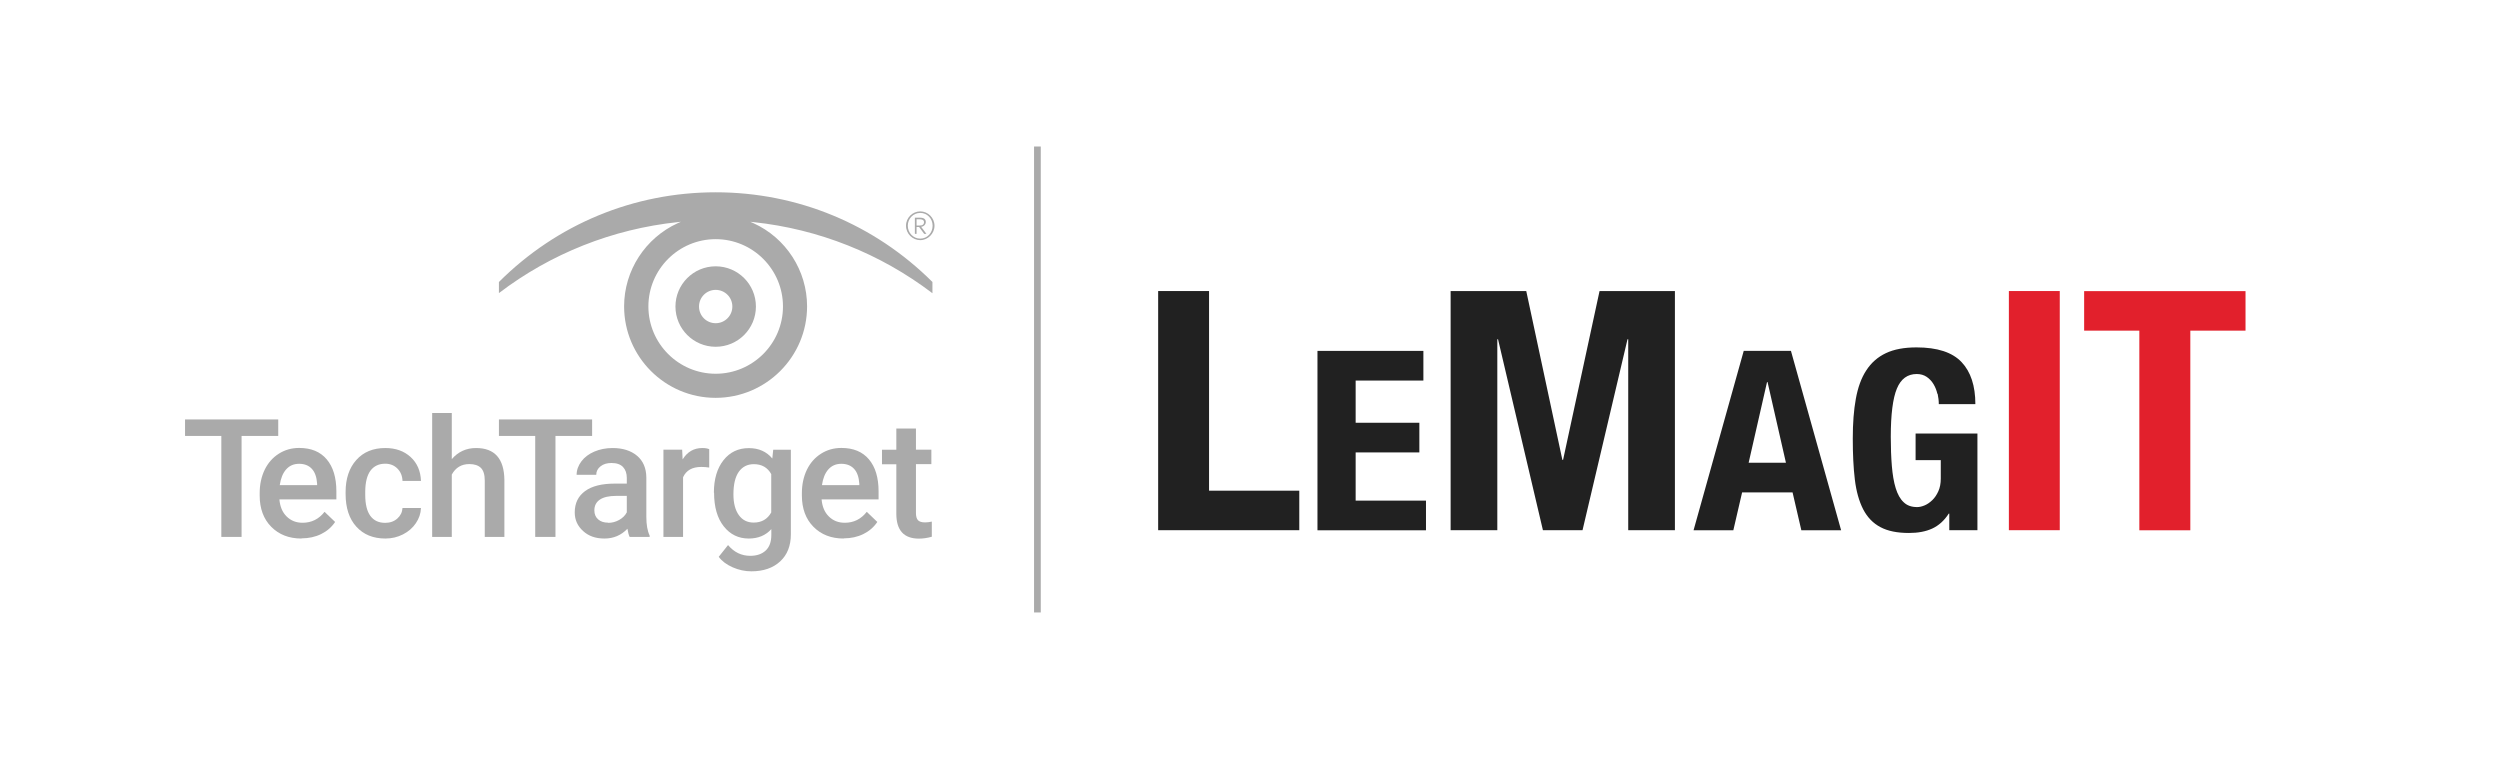
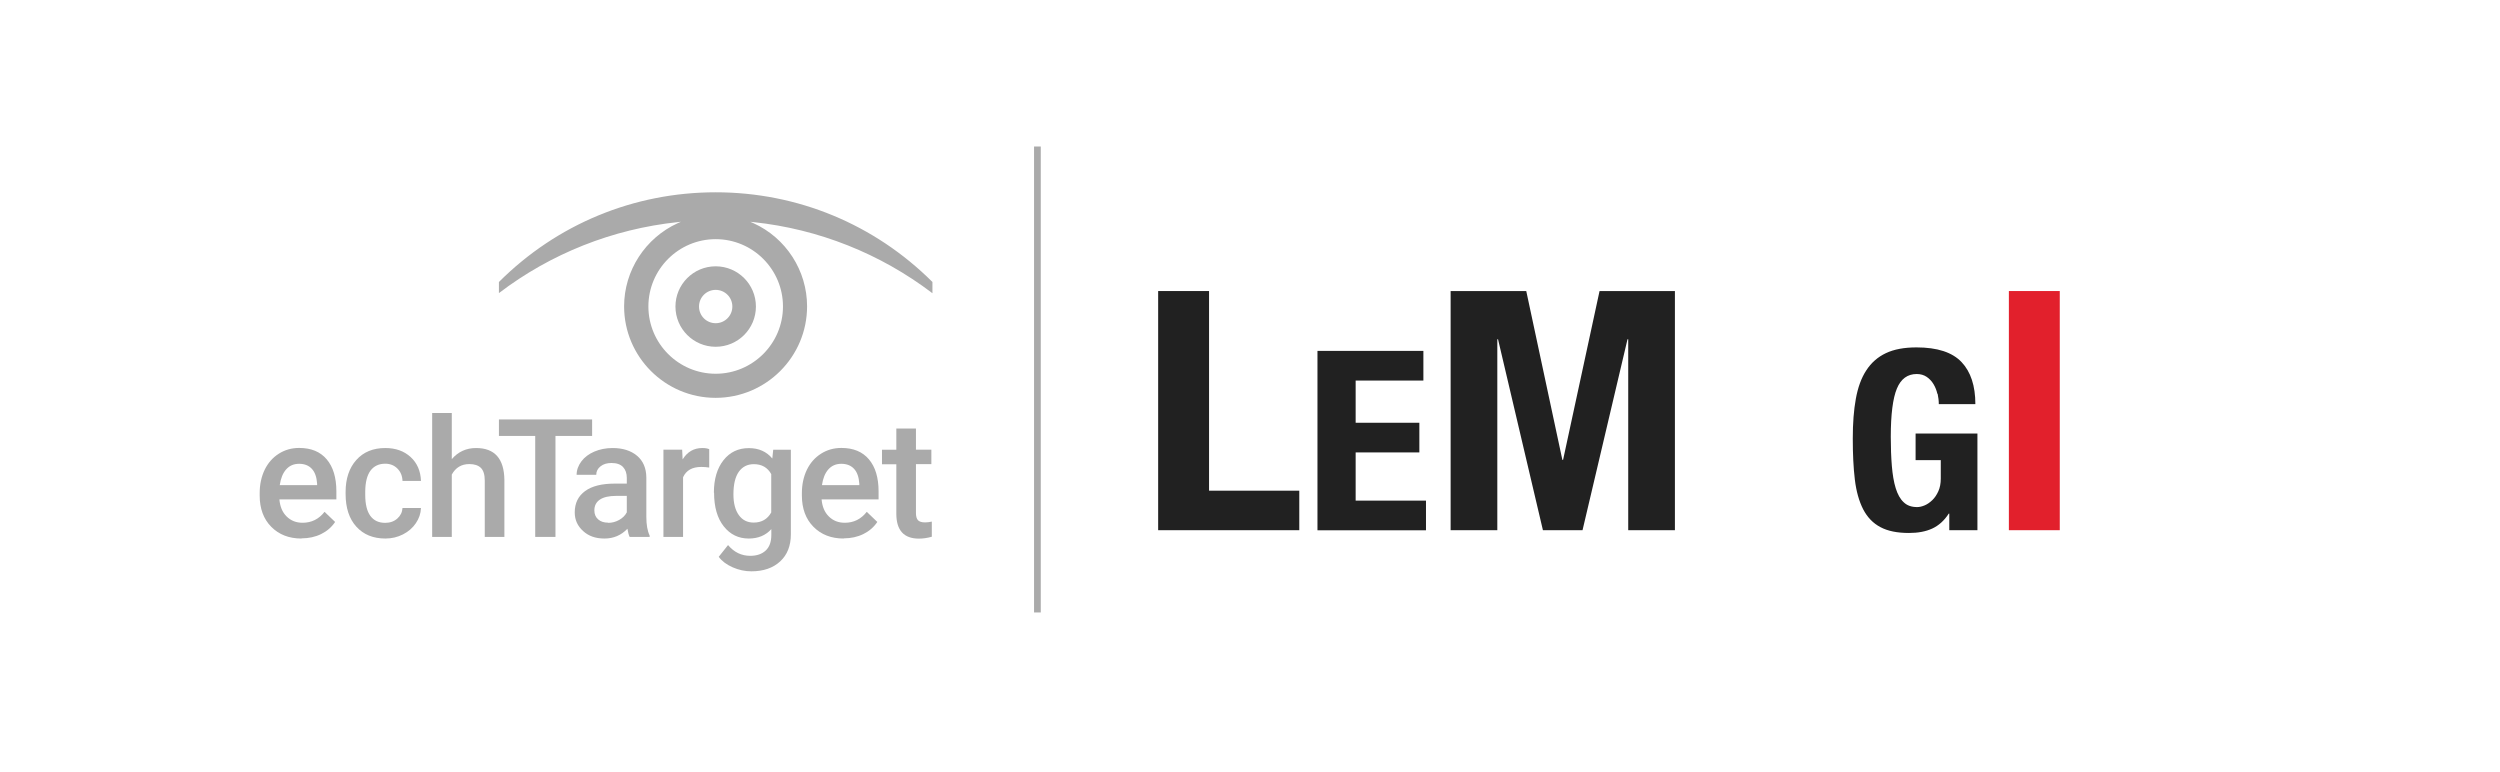
<svg xmlns="http://www.w3.org/2000/svg" id="SearchUnifiedCommunications" viewBox="0 0 279 86.15">
  <defs>
    <style>.cls-1{fill:#aaa;}.cls-2{fill:#e2202c;}.cls-3{fill:#212121;}</style>
  </defs>
  <rect class="cls-1" x="115.4" y="16.35" width=".75" height="52" />
  <g>
    <g>
-       <path class="cls-1" d="M31.05,48.65h-4.09v11.27h-2.26v-11.27h-4.05v-1.84h10.4v1.84Z" />
      <path class="cls-1" d="M33.64,60.1c-1.39,0-2.51-.44-3.37-1.31s-1.29-2.04-1.29-3.49v-.27c0-.97,.19-1.84,.56-2.61,.37-.76,.9-1.36,1.58-1.79s1.43-.64,2.27-.64c1.33,0,2.35,.42,3.07,1.27,.72,.85,1.08,2.04,1.08,3.59v.88h-6.36c.07,.8,.33,1.44,.81,1.91s1.06,.7,1.78,.7c1,0,1.82-.41,2.45-1.22l1.18,1.13c-.39,.58-.91,1.03-1.56,1.35-.65,.32-1.38,.48-2.19,.48Zm-.26-8.34c-.6,0-1.08,.21-1.45,.63-.37,.42-.6,1-.71,1.75h4.17v-.16c-.05-.73-.24-1.29-.59-1.66-.34-.37-.82-.56-1.42-.56Z" />
      <path class="cls-1" d="M42.98,58.35c.55,0,1-.16,1.36-.48s.55-.71,.58-1.18h2.06c-.02,.61-.21,1.17-.57,1.7-.35,.52-.83,.94-1.44,1.25-.61,.31-1.26,.46-1.96,.46-1.36,0-2.44-.44-3.24-1.32-.8-.88-1.2-2.1-1.2-3.65v-.23c0-1.48,.4-2.67,1.19-3.56,.79-.89,1.87-1.34,3.24-1.34,1.16,0,2.1,.34,2.83,1.01,.73,.67,1.11,1.56,1.15,2.66h-2.06c-.02-.56-.21-1.02-.57-1.38-.36-.36-.81-.54-1.36-.54-.71,0-1.25,.26-1.64,.77-.38,.51-.58,1.29-.59,2.34v.35c0,1.06,.19,1.84,.57,2.36,.38,.52,.93,.78,1.65,.78Z" />
      <path class="cls-1" d="M50.42,51.24c.71-.83,1.62-1.24,2.71-1.24,2.08,0,3.13,1.19,3.16,3.56v6.36h-2.19v-6.28c0-.67-.15-1.15-.44-1.43-.29-.28-.72-.42-1.28-.42-.88,0-1.53,.39-1.96,1.17v6.96h-2.19v-13.83h2.19v5.15Z" />
      <path class="cls-1" d="M66.08,48.65h-4.09v11.27h-2.26v-11.27h-4.05v-1.84h10.4v1.84Z" />
      <path class="cls-1" d="M70.27,59.92c-.1-.19-.18-.49-.25-.91-.7,.73-1.55,1.09-2.56,1.09s-1.78-.28-2.39-.84c-.62-.56-.93-1.25-.93-2.07,0-1.04,.39-1.83,1.16-2.39,.77-.56,1.87-.83,3.31-.83h1.34v-.64c0-.5-.14-.91-.42-1.21s-.71-.45-1.29-.45c-.5,0-.91,.12-1.22,.37-.32,.25-.48,.57-.48,.95h-2.19c0-.53,.18-1.03,.53-1.5s.84-.83,1.44-1.09c.61-.26,1.29-.4,2.04-.4,1.14,0,2.05,.29,2.73,.86s1.03,1.38,1.04,2.42v4.39c0,.88,.12,1.58,.37,2.1v.15h-2.23Zm-2.4-1.57c.43,0,.84-.11,1.22-.32,.38-.21,.67-.49,.86-.85v-1.84h-1.18c-.81,0-1.42,.14-1.83,.42-.41,.28-.61,.68-.61,1.2,0,.42,.14,.75,.42,1,.28,.25,.65,.37,1.12,.37Z" />
      <path class="cls-1" d="M79.15,52.18c-.29-.05-.59-.07-.89-.07-1,0-1.68,.38-2.03,1.15v6.66h-2.19v-9.74h2.09l.05,1.09c.53-.85,1.26-1.27,2.2-1.27,.31,0,.57,.04,.77,.13v2.05Z" />
      <path class="cls-1" d="M79.67,54.98c0-1.51,.36-2.72,1.07-3.62,.71-.9,1.65-1.35,2.83-1.35,1.11,0,1.98,.39,2.62,1.16l.1-.98h1.97v9.44c0,1.28-.4,2.29-1.19,3.02-.8,.74-1.87,1.11-3.22,1.11-.71,0-1.41-.15-2.09-.45-.68-.3-1.2-.69-1.55-1.17l1.04-1.31c.67,.8,1.5,1.2,2.48,1.2,.73,0,1.3-.2,1.72-.59,.42-.39,.63-.97,.63-1.73v-.66c-.63,.7-1.47,1.05-2.52,1.05-1.14,0-2.07-.45-2.79-1.36-.72-.91-1.08-2.16-1.08-3.76Zm2.18,.19c0,.98,.2,1.75,.6,2.31,.4,.56,.95,.84,1.66,.84,.88,0,1.54-.38,1.96-1.13v-4.28c-.41-.74-1.06-1.11-1.94-1.11-.72,0-1.28,.29-1.68,.85-.4,.57-.6,1.41-.6,2.52Z" />
      <path class="cls-1" d="M94.15,60.1c-1.39,0-2.51-.44-3.37-1.31s-1.29-2.04-1.29-3.49v-.27c0-.97,.19-1.84,.56-2.61,.37-.76,.9-1.36,1.58-1.79s1.43-.64,2.27-.64c1.33,0,2.35,.42,3.07,1.27,.72,.85,1.08,2.04,1.08,3.59v.88h-6.36c.07,.8,.33,1.44,.81,1.91s1.06,.7,1.78,.7c1,0,1.82-.41,2.45-1.22l1.18,1.13c-.39,.58-.91,1.03-1.56,1.35-.65,.32-1.38,.48-2.19,.48Zm-.26-8.34c-.6,0-1.08,.21-1.45,.63-.37,.42-.6,1-.71,1.75h4.17v-.16c-.05-.73-.24-1.29-.59-1.66-.34-.37-.82-.56-1.42-.56Z" />
      <path class="cls-1" d="M102.22,47.81v2.37h1.72v1.62h-1.72v5.44c0,.37,.07,.64,.22,.81,.15,.16,.41,.25,.79,.25,.25,0,.51-.03,.76-.09v1.69c-.5,.14-.98,.21-1.44,.21-1.68,0-2.52-.93-2.52-2.78v-5.52h-1.6v-1.62h1.6v-2.37h2.19Z" />
    </g>
-     <path class="cls-1" d="M102.7,26.8c-.85,0-1.59-.71-1.59-1.61s.74-1.6,1.59-1.6,1.59,.71,1.59,1.6-.75,1.61-1.59,1.61m0-3.04c-.79,0-1.39,.65-1.39,1.43s.6,1.44,1.39,1.44,1.38-.65,1.38-1.44-.6-1.43-1.38-1.43m.44,2.34l-.57-.77h-.28v.77h-.19v-1.81h.55c.45,0,.67,.16,.67,.49,0,.28-.25,.51-.52,.53l.59,.79h-.25Zm-.54-1.63h-.31v.7h.35c.31,0,.48-.12,.48-.38,0-.27-.27-.32-.52-.32" />
    <g>
      <path class="cls-1" d="M104.06,32.71v-1.24c-6.47-6.45-15.06-10.01-24.19-10.01s-17.72,3.55-24.19,10.01v1.24c5.8-4.42,12.69-7.15,19.94-7.92l.37-.04-.34,.15c-3.64,1.66-6,5.3-6,9.29,0,5.63,4.58,10.21,10.21,10.21s10.21-4.58,10.21-10.21c0-3.99-2.35-7.64-6-9.29l-.34-.15,.37,.04c7.25,.77,14.14,3.51,19.94,7.92Zm-16.68,1.49c0,4.14-3.37,7.51-7.51,7.51s-7.51-3.37-7.51-7.51,3.37-7.51,7.51-7.51,7.51,3.37,7.51,7.51Z" />
      <path class="cls-1" d="M75.38,34.21c0,2.48,2.01,4.49,4.49,4.49s4.49-2.01,4.49-4.49-2.01-4.49-4.49-4.49-4.49,2.01-4.49,4.49Zm6.35,0c0,1.02-.83,1.86-1.86,1.86s-1.86-.83-1.86-1.86,.83-1.86,1.86-1.86,1.86,.83,1.86,1.86Z" />
    </g>
  </g>
  <g>
    <path class="cls-3" d="M129.24,32.48h5.69v22.28h10.07v4.41h-15.75v-26.69Z" />
    <path class="cls-3" d="M158.84,42.47h-7.55v4.71h7.11v3.31h-7.11v5.38h7.85v3.31h-12.11v-20.02h11.82v3.31Z" />
    <path class="cls-3" d="M170.33,32.48l4.03,18.84h.08l4.07-18.84h8.41v26.69h-5.21v-21.31h-.08l-5.02,21.31h-4.42l-5.01-21.31h-.08v21.31h-5.21v-26.69h8.45Z" />
-     <path class="cls-3" d="M199.87,39.16l5.6,20.02h-4.44l-.98-4.23h-5.63l-.98,4.23h-4.44l5.6-20.02h5.27Zm-.56,12.48l-2.05-9h-.06l-2.05,9h4.15Z" />
    <path class="cls-3" d="M216.21,43.95c-.09-.39-.23-.75-.43-1.08-.2-.33-.45-.6-.76-.81-.31-.21-.68-.32-1.11-.32-1.03,0-1.77,.54-2.22,1.63-.45,1.08-.68,2.88-.68,5.38,0,1.19,.04,2.28,.12,3.25,.08,.97,.22,1.8,.43,2.48,.21,.68,.5,1.21,.89,1.57,.38,.37,.88,.54,1.5,.54,.26,0,.53-.06,.84-.19,.31-.13,.59-.33,.86-.59,.27-.26,.49-.59,.67-.99,.18-.4,.27-.87,.27-1.42v-2.05h-2.81v-2.97h6.9v10.79h-3.14v-1.85h-.06c-.51,.79-1.13,1.34-1.85,1.67-.72,.33-1.58,.49-2.59,.49-1.3,0-2.36-.21-3.18-.65-.82-.43-1.46-1.09-1.93-1.99-.46-.9-.77-2-.93-3.32-.16-1.32-.23-2.85-.23-4.58s.11-3.16,.34-4.43c.23-1.27,.61-2.33,1.17-3.18,.55-.85,1.28-1.49,2.19-1.92,.91-.43,2.04-.64,3.41-.64,2.33,0,4,.55,5.03,1.64,1.03,1.09,1.54,2.66,1.54,4.69h-4.08c0-.37-.05-.76-.13-1.15Z" />
    <path class="cls-2" d="M224.19,32.48h5.68v26.69h-5.68v-26.69Z" />
-     <path class="cls-2" d="M250.6,36.9h-6.16v22.28h-5.69v-22.28h-6.16v-4.41h18.01v4.41Z" />
  </g>
</svg>